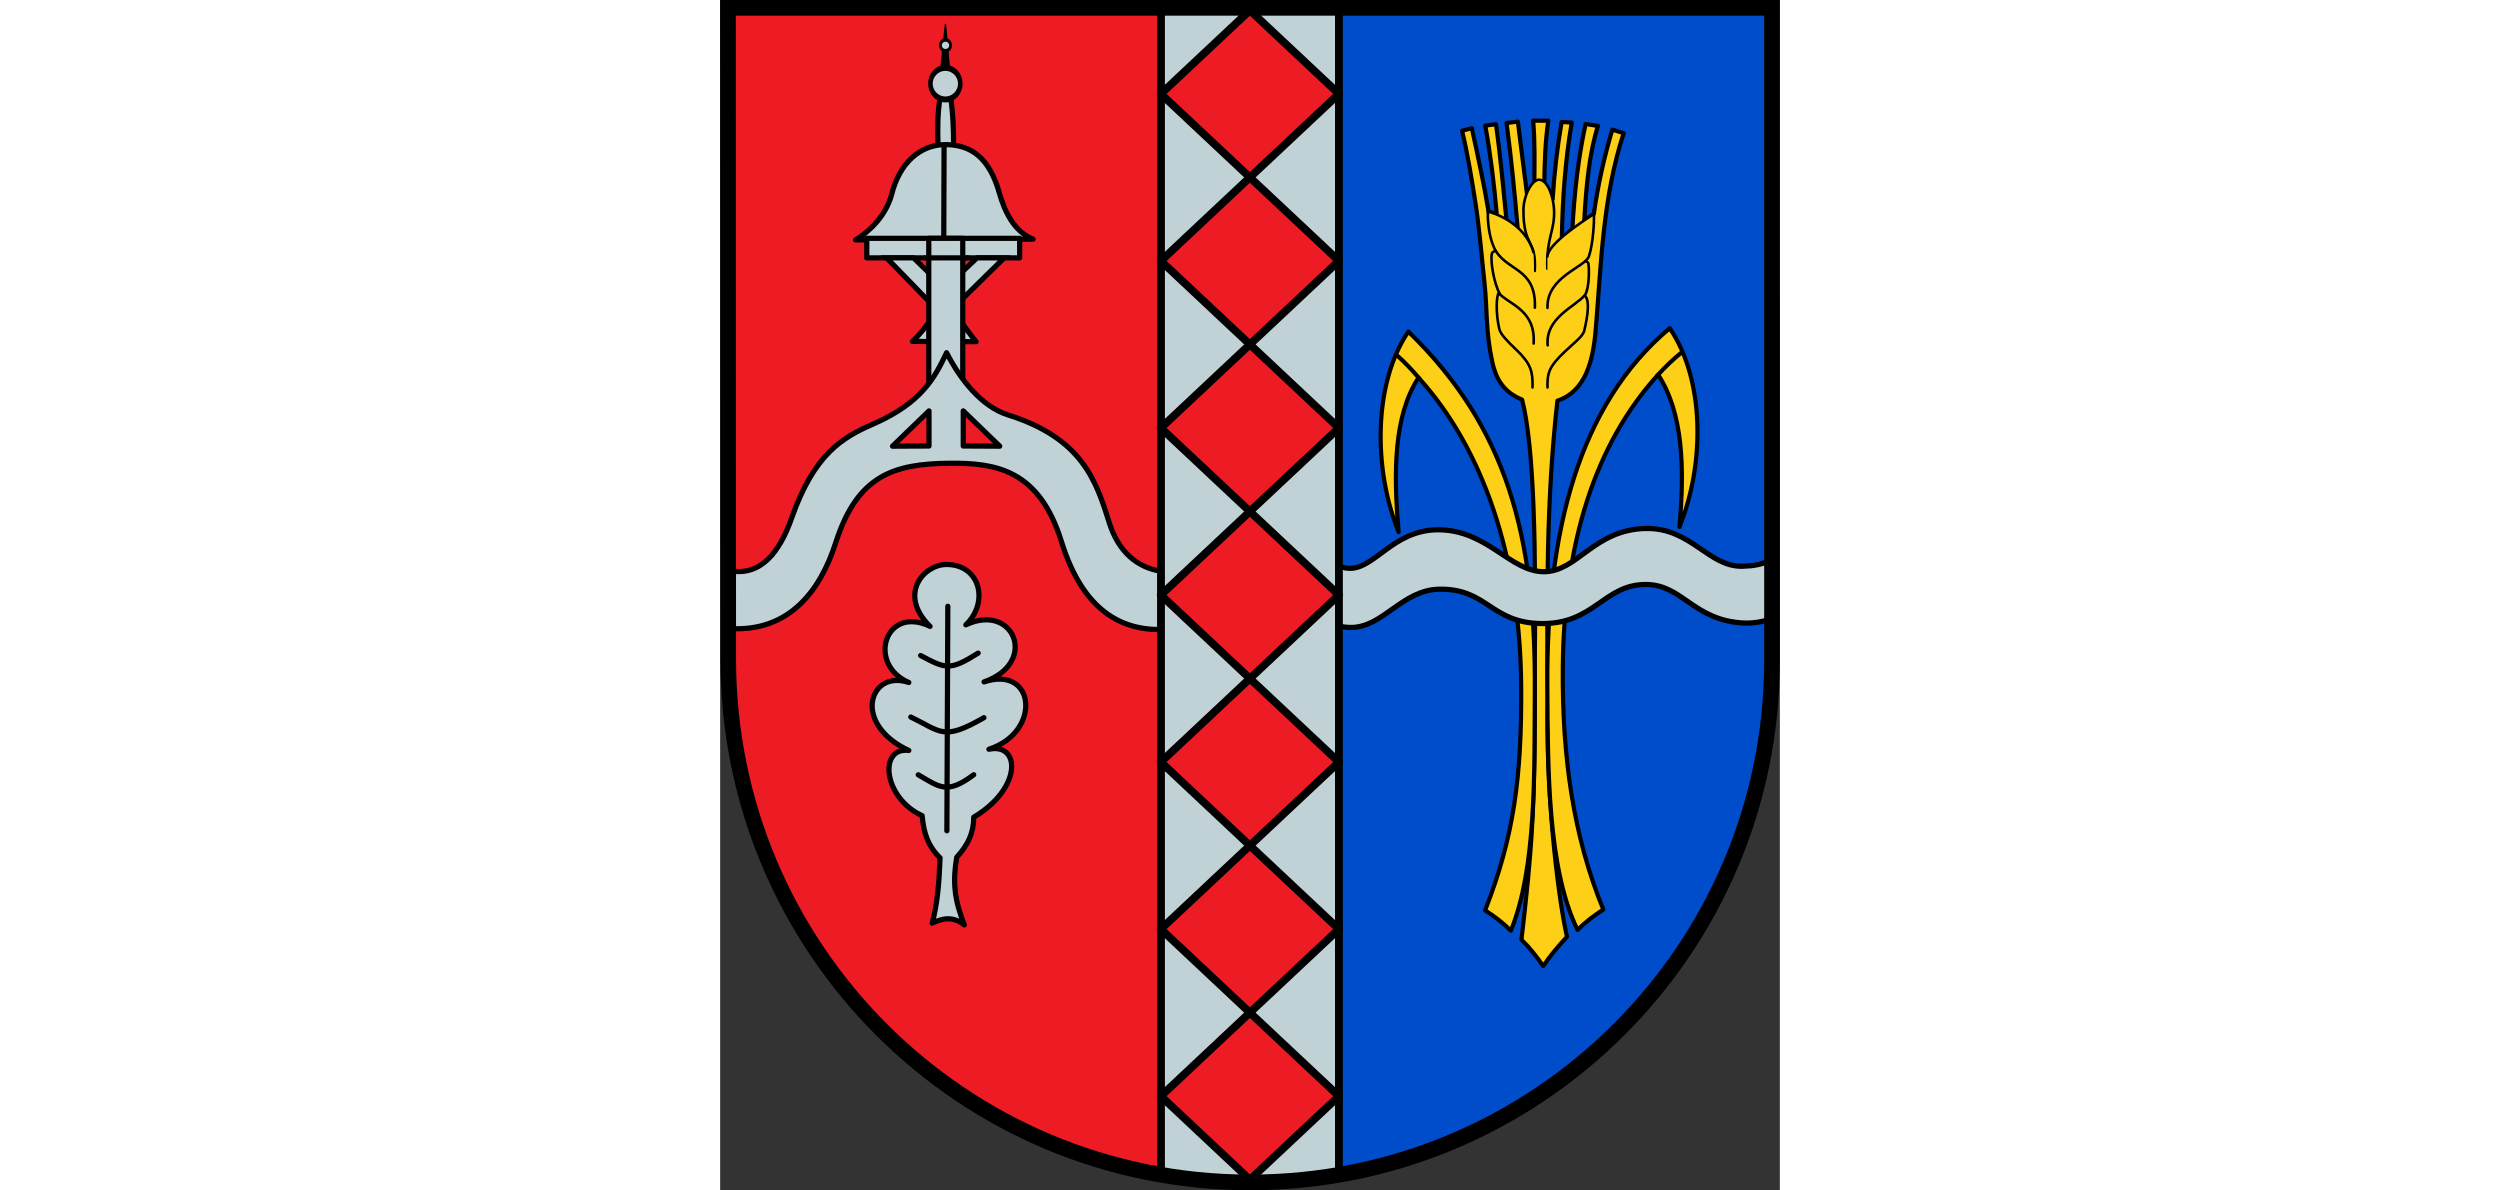
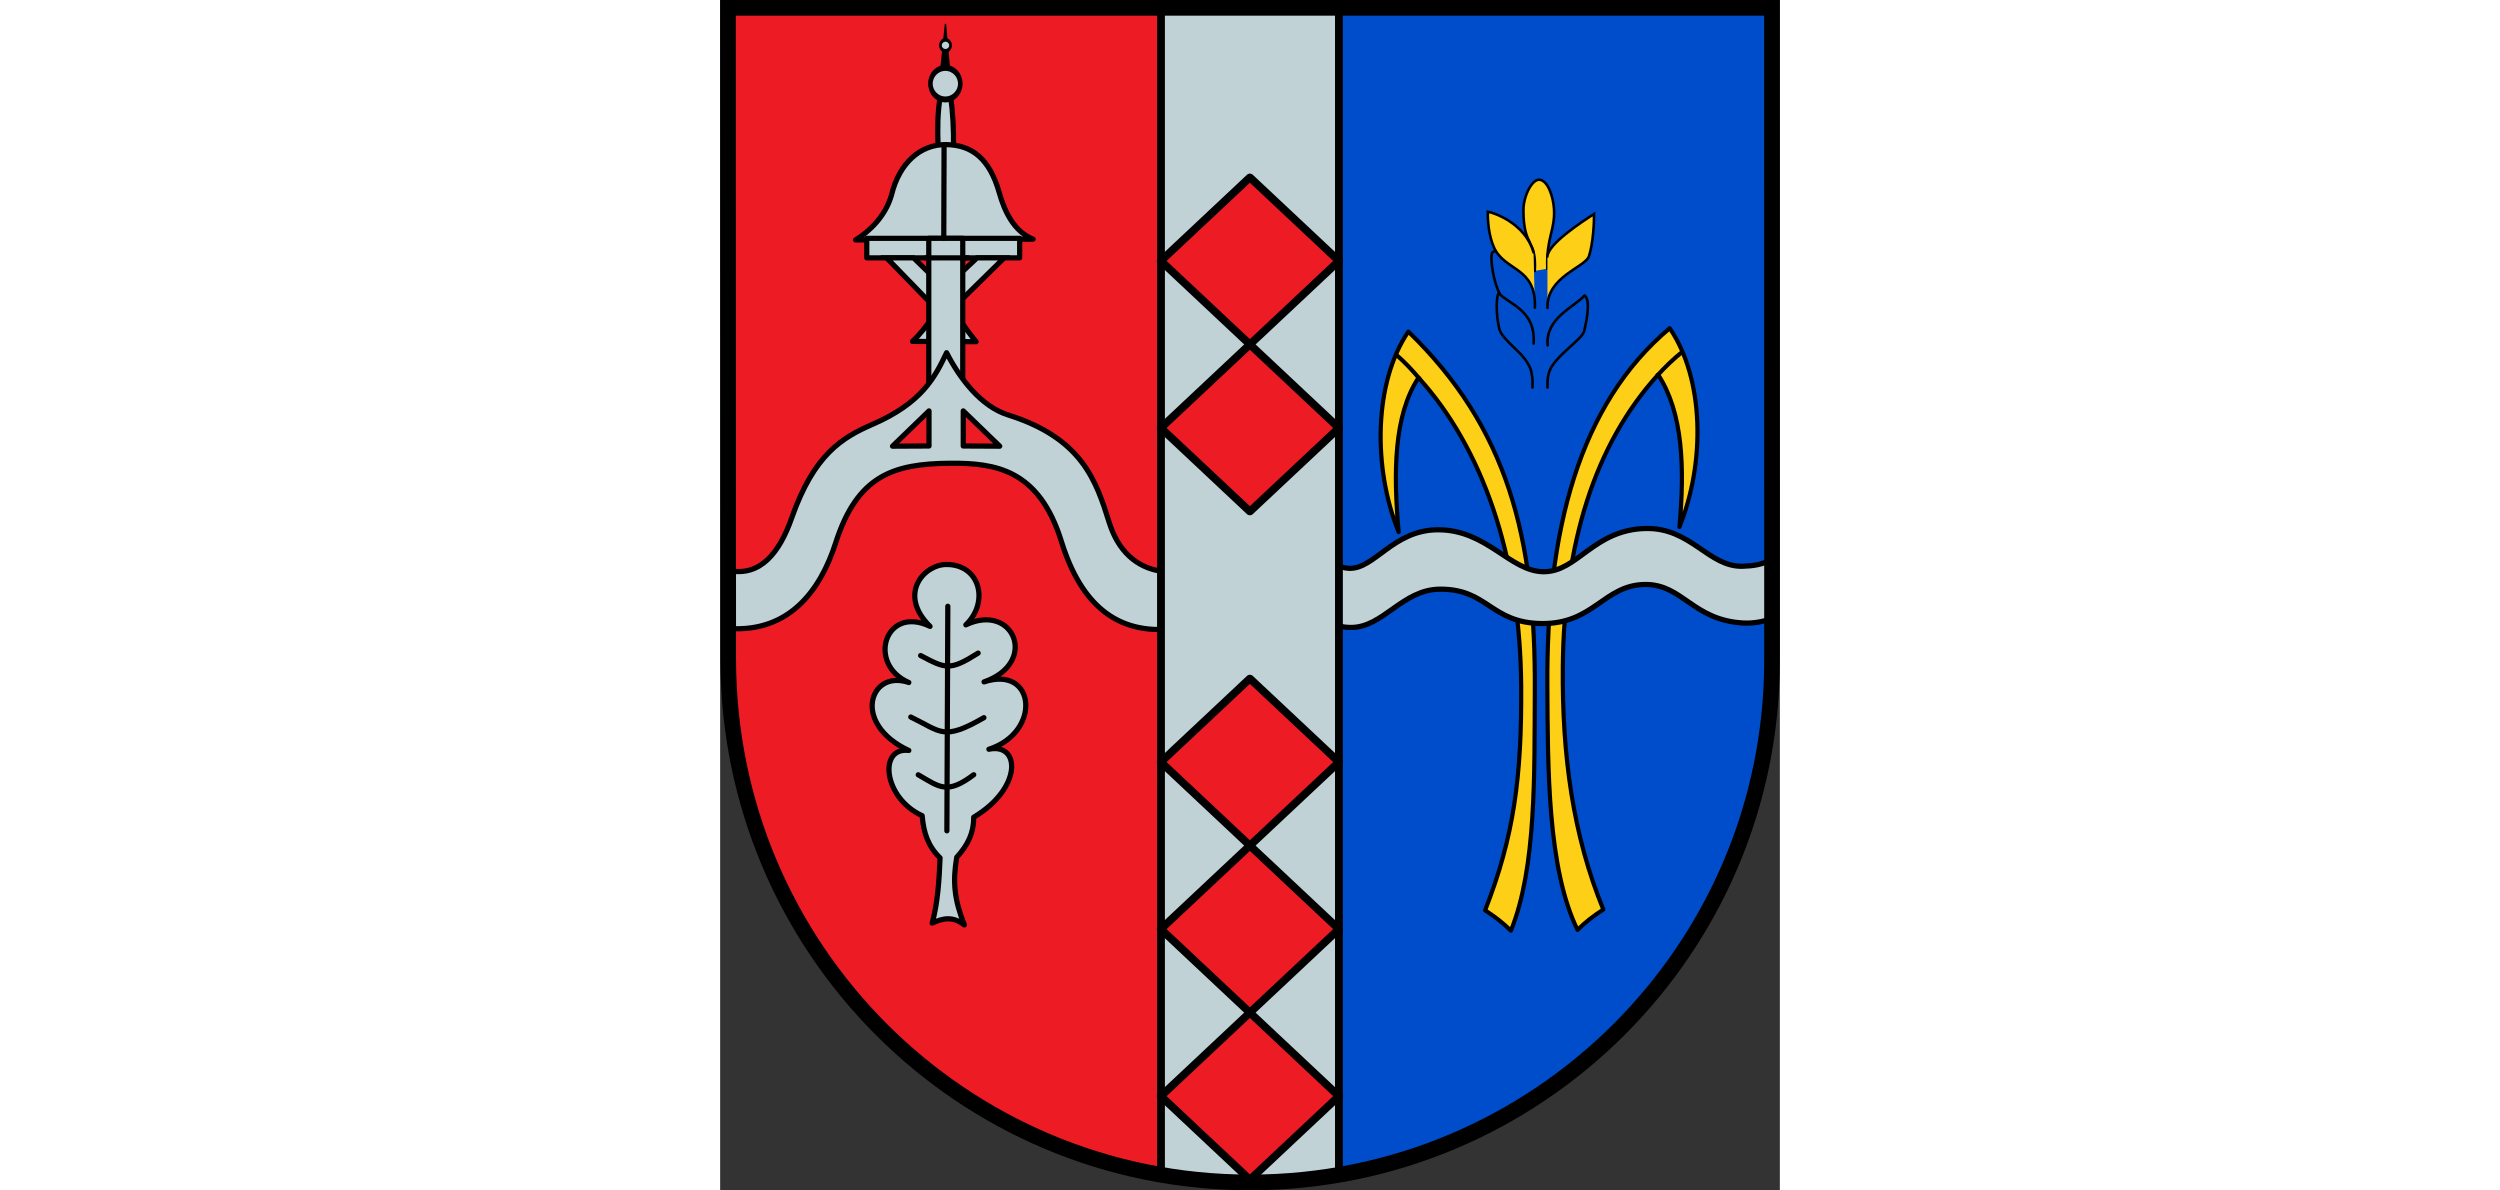
<svg xmlns="http://www.w3.org/2000/svg" xmlns:ns1="http://www.inkscape.org/namespaces/inkscape" xmlns:ns2="http://sodipodi.sourceforge.net/DTD/sodipodi-0.dtd" height="438" id="svg2" ns1:output_extension="org.inkscape.output.svg.inkscape" ns1:version="0.48.5 r10040" preserveAspectRatio="xMidYMid meet" ns2:docname="16-Wappen_Ötzingen.svg" ns2:version="0.32" style="display:inline" version="1.0" viewBox="0.0 0.0 719.281 807.875" width="920">
  <rect x="0.0" y="0.0" width="719.281" height="807.875" fill="#333333" stroke="none" />
  <defs id="defs4">
    <style id="style6" type="text/css">
   
    .str0 {stroke:#1F1A17;stroke-width:0.076;stroke-linecap:round;stroke-linejoin:round}
    .str7 {stroke:#0A0B0C;stroke-linecap:round;stroke-linejoin:round}
    .str6 {stroke:#1F1A17;stroke-linecap:round}
    .str5 {stroke:#1F1A17;stroke-linecap:round;stroke-linejoin:round}
    .str4 {stroke:#1F1A17;stroke-linecap:round;stroke-linejoin:round}
    .str2 {stroke:#1F1A17;stroke-width:2;stroke-linejoin:round}
    .str1 {stroke:#0A0B0C;stroke-width:2.5;stroke-linecap:round;stroke-linejoin:round}
    .str3 {stroke:#1F1A17;stroke-width:2.5}
    .fil3 {fill:none}
    .fil1 {fill:#00923F}
    .fil5 {fill:#1F1A17}
    .fil2 {fill:white}
    .fil4 {fill:blue}
    .fil0 {fill:#FFCC00}
   
  </style>
    <style id="style15" type="text/css">
  .Rand2 { stroke: #202020; stroke-width:30; }
  .Rand4 { stroke: #202020; stroke-width:60; }
  .Rand6 { stroke: #202020; stroke-width:90; }
  .Gold4 { stroke: #ffef00; stroke-width:60; }
  .Schwarz { fill: #000000; }
  .Blau { fill: #0000ff; }
  .Gold { fill: #ffef00; }
  .Silber { fill: #ffffff; }
  </style>
    <style id="style3521" type="text/css">
  .Rand2 { stroke: #202020; stroke-width:30; }
  .Rand4 { stroke: #202020; stroke-width:60; }
  .Rand6 { stroke: #202020; stroke-width:90; }
  .Gold4 { stroke: #ffef00; stroke-width:60; }
  .Schwarz { fill: #000000; }
  .Blau { fill: #0000ff; }
  .Gold { fill: #ffef00; }
  .Silber { fill: #ffffff; }
  </style>
  </defs>
  <ns2:namedview bordercolor="#666666" borderopacity="1.0" fit-margin-bottom="0" fit-margin-left="0" fit-margin-right="0" fit-margin-top="0" gridtolerance="20" guidetolerance="20" id="base" ns1:current-layer="layer4" ns1:cx="253.49263" ns1:cy="414.97607" ns1:document-units="px" ns1:guide-bbox="true" ns1:pageopacity="0.0" ns1:pageshadow="2" ns1:snap-center="true" ns1:snap-global="false" ns1:snap-intersection-grid-guide="false" ns1:window-height="987" ns1:window-maximized="1" ns1:window-width="1680" ns1:window-x="-8" ns1:window-y="-8" ns1:zoom="2" objecttolerance="20" pagecolor="#ffffff" showgrid="true" showguides="true" units="mm" />
  <g id="layer5" ns1:groupmode="layer" ns1:label="Schildfüllung" style="display:inline" transform="translate(5.312,-72.625)" />
  <g id="layer3" ns1:groupmode="layer" ns1:label="Ebene 1" style="display:inline" transform="translate(-44.486,-114.193)">
    <path d="" id="path3364" ns1:connector-curvature="0" ns2:nodetypes="cc" style="fill:#ff0000;fill-opacity:1;fill-rule:nonzero;stroke:none;display:inline" />
    <path d="" id="path3329" ns1:connector-curvature="0" ns2:nodetypes="cc" style="fill:none;stroke:#000000;stroke-width:3.543;stroke-linecap:round;stroke-linejoin:round;stroke-miterlimit:4;stroke-opacity:1;stroke-dasharray:none;display:inline" />
    <path d="" id="path3430" ns1:connector-curvature="0" ns2:nodetypes="cc" style="fill:none;stroke:#ff0000;stroke-width:1.772;stroke-linecap:round;stroke-linejoin:round;stroke-miterlimit:4;stroke-opacity:1;stroke-dasharray:none;display:inline" />
    <path d="" id="path3460" ns1:connector-curvature="0" ns2:nodetypes="cz" style="fill:none;stroke:#00ff00;stroke-width:3.543;stroke-linecap:round;stroke-linejoin:round;stroke-miterlimit:4;stroke-opacity:1;stroke-dasharray:none;display:inline" />
    <path d="" id="path3497" ns1:connector-curvature="0" ns2:nodetypes="cc" style="fill:none;stroke:#00ff00;stroke-width:3.543;stroke-linecap:round;stroke-linejoin:round;stroke-miterlimit:4;stroke-opacity:1;stroke-dasharray:none;display:inline" />
    <path d="" id="path3499" ns1:connector-curvature="0" ns2:nodetypes="cc" style="fill:none;stroke:#00ff00;stroke-width:3.543;stroke-linecap:round;stroke-linejoin:round;stroke-miterlimit:4;stroke-opacity:1;stroke-dasharray:none;display:inline" />
    <path d="" id="path3501" ns1:connector-curvature="0" ns2:nodetypes="cc" style="fill:none;stroke:#00ff00;stroke-width:3.543;stroke-linecap:round;stroke-linejoin:round;stroke-miterlimit:4;stroke-opacity:1;stroke-dasharray:none;display:inline" />
    <path d="" id="path3503" ns1:connector-curvature="0" ns2:nodetypes="cc" style="fill:none;stroke:#00ff00;stroke-width:3.543;stroke-linecap:round;stroke-linejoin:round;stroke-miterlimit:4;stroke-opacity:1;stroke-dasharray:none;display:inline" />
    <path d="" id="path3505" ns1:connector-curvature="0" ns2:nodetypes="cc" style="fill:none;stroke:#00ff00;stroke-width:3.543;stroke-linecap:round;stroke-linejoin:round;stroke-miterlimit:4;stroke-opacity:1;stroke-dasharray:none;display:inline" />
    <path d="" id="path3507" ns1:connector-curvature="0" ns2:nodetypes="cc" style="fill:none;stroke:#00ff00;stroke-width:3.543;stroke-linecap:round;stroke-linejoin:round;stroke-miterlimit:4;stroke-opacity:1;stroke-dasharray:none;display:inline" />
    <path d="" id="path3509" ns1:connector-curvature="0" ns2:nodetypes="cc" style="fill:none;stroke:#00ff00;stroke-width:3.543;stroke-linecap:round;stroke-linejoin:round;stroke-miterlimit:4;stroke-opacity:1;stroke-dasharray:none;display:inline" />
-     <path d="" id="path3511" ns1:connector-curvature="0" ns2:nodetypes="cc" style="fill:none;stroke:#00ff00;stroke-width:3.543;stroke-linecap:round;stroke-linejoin:round;stroke-miterlimit:4;stroke-opacity:1;stroke-dasharray:none;display:inline" />
    <path d="" id="path3513" ns1:connector-curvature="0" ns2:nodetypes="cc" style="fill:none;stroke:#00ff00;stroke-width:3.543;stroke-linecap:round;stroke-linejoin:round;stroke-miterlimit:4;stroke-opacity:1;stroke-dasharray:none;display:inline" />
    <path d="" id="path3516" ns1:connector-curvature="0" ns2:nodetypes="cc" style="fill:none;stroke:#00ff00;stroke-width:3.543;stroke-linecap:round;stroke-linejoin:round;stroke-miterlimit:4;stroke-opacity:1;stroke-dasharray:none;display:inline" />
    <path d="" id="path3518" ns1:connector-curvature="0" ns2:nodetypes="cc" style="fill:none;stroke:#00ff00;stroke-width:3.543;stroke-linecap:round;stroke-linejoin:round;stroke-miterlimit:4;stroke-opacity:1;stroke-dasharray:none;display:inline" />
    <path d="" id="path3520" ns1:connector-curvature="0" ns2:nodetypes="cc" style="fill:none;stroke:#00ff00;stroke-width:3.543;stroke-linecap:round;stroke-linejoin:round;stroke-miterlimit:4;stroke-opacity:1;stroke-dasharray:none;display:inline" />
    <path d="" id="path3522" ns1:connector-curvature="0" ns2:nodetypes="cc" style="fill:none;stroke:#00ff00;stroke-width:3.543;stroke-linecap:round;stroke-linejoin:round;stroke-miterlimit:4;stroke-opacity:1;stroke-dasharray:none;display:inline" />
    <path d="" id="path3524" ns1:connector-curvature="0" ns2:nodetypes="cc" style="fill:none;stroke:#00ff00;stroke-width:3.543;stroke-linecap:round;stroke-linejoin:round;stroke-miterlimit:4;stroke-opacity:1;stroke-dasharray:none;display:inline" />
    <path d="" id="path3526" ns1:connector-curvature="0" ns2:nodetypes="cc" style="fill:none;stroke:#00ff00;stroke-width:3.543;stroke-linecap:round;stroke-linejoin:round;stroke-miterlimit:4;stroke-opacity:1;stroke-dasharray:none;display:inline" />
    <path d="" id="path3528" ns1:connector-curvature="0" ns2:nodetypes="cc" style="fill:none;stroke:#00ff00;stroke-width:3.543;stroke-linecap:round;stroke-linejoin:round;stroke-miterlimit:4;stroke-opacity:1;stroke-dasharray:none;display:inline" />
    <path d="" id="path3477" ns1:connector-curvature="0" ns2:nodetypes="cc" style="fill:none;stroke:#000000;stroke-width:2.48;stroke-linecap:round;stroke-linejoin:round;stroke-miterlimit:4;stroke-opacity:1;stroke-dasharray:none;display:inline" />
  </g>
  <g id="layer4" ns1:groupmode="layer" ns1:label="Rahmen" style="display:inline" transform="translate(5.312,-72.625)">
    <path d="m 354.331,875.197 c 195.501,0 354.389,-159.449 354.361,-354.331 l -0.061,-442.913 -354.3,2e-6" id="path3907" ns1:connector-curvature="0" style="fill:#004dcc;fill-opacity:1;fill-rule:nonzero;stroke:none;display:inline" />
    <path d="M 354.331,77.953 4e-5,77.953 8.6614174e-6,520.866 C -5.2729588e-6,717.803 158.829,875.197 354.331,875.197" id="path3264" ns1:connector-curvature="0" style="fill:#ed1c24;fill-opacity:1;fill-rule:nonzero;stroke:none;display:inline" />
    <path d="m 151.127,138.046 c 1.531,10.943 2.088,22.304 1.97,33.953 l -10.492,0.076 c -0.42,-11.471 -0.436,-22.861 1.477,-33.865 z" id="path3896" ns1:connector-curvature="0" ns2:nodetypes="ccccc" style="fill:#c0d2d6;stroke:#000000;stroke-width:3.543;stroke-linecap:round;stroke-linejoin:round;stroke-miterlimit:4;stroke-opacity:1;display:inline;fill-opacity:1" />
    <path d="m 86.621,235.477 c 9.208,-5.611 20.286,-15.964 24.395,-30.582 5.295,-21.712 19.621,-34.387 37.123,-34.118 17.347,0.266 29.387,9.315 36.062,32.868 3.342,11.791 9.614,26.108 22.89,31.302 z" id="path3890" ns1:connector-curvature="0" ns2:nodetypes="ccsscc" style="fill:#c0d2d6;stroke:#000000;stroke-width:3.543;stroke-linecap:butt;stroke-linejoin:round;stroke-miterlimit:4;stroke-opacity:1;stroke-dasharray:none;display:inline;fill-opacity:1" />
    <rect height="103.775" id="rect3881" style="fill:#c0d2d6;stroke:#000000;stroke-width:3.543;stroke-linecap:round;stroke-linejoin:round;stroke-miterlimit:4;stroke-opacity:1;stroke-dasharray:none;display:inline;fill-opacity:1" transform="matrix(0,-1,1,0,0,0)" width="13.26" x="-247.645" y="94.205" />
    <path d="m 107.688,247.656 38.938,40.125 40.844,-40.125 -18.438,0 -21.906,20.625 -21.156,-20.625 -18.281,0 z" id="path3883" ns1:connector-curvature="0" style="fill:#c0d2d6;stroke:#000000;stroke-width:3.543;stroke-linecap:butt;stroke-linejoin:miter;stroke-miterlimit:4;stroke-opacity:1;stroke-dasharray:none;display:inline;fill-opacity:1" />
    <path d="m 125.251,304.357 43.157,0.188 c -7.952,-9.693 -15.512,-20.636 -19.967,-33.16 -6.299,11.738 -13.14,23.354 -23.19,32.972 z" id="path3903" ns1:connector-curvature="0" ns2:nodetypes="cccc" style="fill:#c0d2d6;stroke:#000000;stroke-width:3.543;stroke-linecap:butt;stroke-linejoin:round;stroke-miterlimit:4;stroke-opacity:1;stroke-dasharray:none;display:inline;fill-opacity:1" />
    <rect height="106.081" id="rect3879" style="fill:#c0d2d6;stroke:#000000;stroke-width:3.543;stroke-linecap:round;stroke-linejoin:round;stroke-miterlimit:4;stroke-opacity:1;stroke-dasharray:none;display:inline;fill-opacity:1" width="23.061" x="136.291" y="234.385" />
    <path d="m 148.375,312.031 c -7.988,16.836 -16.864,34.111 -50.219,48.594 -20.599,8.944 -39.728,20.345 -54.875,63.469 -8.389,23.884 -21.278,39.908 -42.406,35.875 L 1.312,499.25 c 39.926,2.496 61.255,-25.382 71.75,-58.062 14.676,-45.699 38.909,-53.835 77.625,-54.125 30.638,-0.23 60.407,3.948 75.656,53.156 13.746,44.358 38.115,60.061 67.531,59.719 l 0.312,-39.5 C 277.276,457.816 264.883,446.795 258.75,427.25 c -8.853,-28.213 -18.224,-57.105 -68.625,-72.969 -18.335,-5.771 -32.724,-24.604 -41.75,-42.25 z m -11.938,39.5 0,23.812 -24.75,0.125 24.75,-23.938 z m 23.25,0 24.75,23.938 -24.75,-0.125 0,-23.812 z" id="path3871" ns1:connector-curvature="0" style="fill:#c0d2d6;stroke:#000000;stroke-width:3.543;stroke-linecap:round;stroke-linejoin:round;stroke-miterlimit:4;stroke-opacity:1;stroke-dasharray:none;display:inline;fill-opacity:1" />
-     <path d="m 538.586,710.451 c 6.859,-59.382 9.545,-88.624 8.914,-178.588 1.235,-86.67 -0.343,-156.746 -8.5,-188 -13.004,-5.217 -17.907,-14.771 -20.25,-25.625 -4.57,-21.168 -3.306,-35.359 -5.25,-53.5 -2.066,-19.286 -3.636,-38.649 -6.375,-55.875 -2.497,-15.705 -5.022,-31.47 -8.86,-47.47 l 6.616,-1.768 c 4.09,18.661 8.213,37.591 11.369,56.487 l 5.558,1.899 c -1.741,-20.142 -4.169,-40.197 -7.793,-60.104 l 7.263,-0.972 c 3.186,22.551 5.08,44.743 7.323,66.823 L 536,227.362 c -2.027,-23.557 -4.364,-47.477 -7.545,-71.265 l 7.692,-0.899 c 2.161,16.338 4.097,33.367 6.25,49.472 l 4.912,-6.232 c 0.105,-14.525 0.481,-29.404 -0.793,-43.929 l 10.323,0.073 c -2.102,13.522 -2.51,28.243 -2.765,42.457 2.697,2.803 4.081,6.919 5.677,10.823 1.039,-17.386 3.181,-35.557 6.104,-52.472 l 6.866,0.442 C 568.271,181.712 566.442,208.246 566,234.362 l 7.146,-6.412 c 1.291,-23.847 3.924,-48.022 8.97,-71.164 l 8.384,1.326 c -5.71,18.056 -8.003,40.429 -9.265,64.104 l 6.5,-4.53 c 2.66,-19.024 6.963,-38.402 12.515,-57.073 l 7.72,2.396 C 593.65,206.908 592.741,251.893 589,296.362 c -1.816,21.582 -7.013,41.855 -26,48.25 -7.539,66.653 -7.293,134.171 -6.5,201.75 -1.803,59.737 6.23,131.87 12.985,162.131 -5.57,5.963 -11.032,12.298 -16.134,19.899 -4.338,-6.272 -9.021,-12.372 -14.765,-17.942 z" id="path3909" ns1:connector-curvature="0" ns2:nodetypes="cccsssccccccccccccccccccccccccccsccccc" style="fill:#fdd017;fill-opacity:1;stroke:#000000;stroke-width:2.835;stroke-linecap:butt;stroke-linejoin:round;stroke-miterlimit:4;stroke-opacity:1;stroke-dasharray:none;display:inline" />
    <path d="m 547.625,256.487 c 1.271,-21.96 -7.725,-15.558 -7.701,-41.152 0.009,-10.038 5.898,-20.93 10.689,-20.728 6.024,0.254 9.694,12.122 10.088,20.263 0.699,14.445 -5.32,18.918 -4.576,40.117" id="path3911" ns1:connector-curvature="0" ns2:nodetypes="csssc" style="fill:#fdd017;fill-opacity:1;stroke:#000000;stroke-width:1.772;stroke-linecap:round;stroke-linejoin:miter;stroke-miterlimit:4;stroke-opacity:1;stroke-dasharray:none;display:inline" />
    <path d="m 556.198,246.745 c 0.347,-8.382 22.624,-23.077 31.665,-28.887 0.087,5.441 -0.618,20.09 -3.474,28.701 -2.5,7.538 -28.883,13.856 -28.139,35.054" id="path3913" ns1:connector-curvature="0" ns2:nodetypes="ccsc" style="fill:#fdd017;fill-opacity:1;stroke:#000000;stroke-width:1.772;stroke-linecap:round;stroke-linejoin:miter;stroke-miterlimit:4;stroke-opacity:1;stroke-dasharray:none;display:inline" />
    <path d="m 546.773,243.968 c -5.65,-20.137 -27.574,-27.142 -31.046,-27.65 -0.087,5.441 0.458,15.92 4.181,24.193 7.45,16.553 28.795,12.972 27.785,40.976" id="path3915" ns1:connector-curvature="0" ns2:nodetypes="ccsc" style="fill:#fdd017;fill-opacity:1;stroke:#000000;stroke-width:1.772;stroke-linecap:round;stroke-linejoin:miter;stroke-miterlimit:4;stroke-opacity:1;stroke-dasharray:none;display:inline" />
    <path d="m 556.375,307.02 c -1.686,-18.635 18.382,-26.082 25.036,-33.837 3.622,2.789 2.387,12.93 -0.204,23.928 -0.911,3.867 -7.145,8.417 -13.35,14.341 -10.134,9.676 -11.846,13.743 -11.607,24.16" id="path3917" ns1:connector-curvature="0" ns2:nodetypes="ccssc" style="fill:none;stroke:#000000;stroke-width:1.772;stroke-linecap:round;stroke-linejoin:round;stroke-miterlimit:4;stroke-opacity:1;stroke-dasharray:none;display:inline" />
    <path d="m 546.842,305.783 c 1.509,-23.054 -17.056,-26.524 -23.71,-34.279 -1.546,1.92 -2.156,13.302 0.381,24.281 0.894,3.871 5.466,8.417 11.671,14.341 10.134,9.676 11.139,15.068 10.9,25.486" id="path3919" ns1:connector-curvature="0" ns2:nodetypes="ccssc" style="fill:none;stroke:#000000;stroke-width:1.772;stroke-linecap:round;stroke-linejoin:round;stroke-miterlimit:4;stroke-opacity:1;stroke-dasharray:none;display:inline" />
    <path d="m 520.961,242.99 c -1.193,0.309 -2.088,0.631 -2.386,1.591 -1.304,4.194 1.149,20.153 5.392,27.71" id="path3921" ns1:connector-curvature="0" ns2:nodetypes="csc" style="fill:none;stroke:#000000;stroke-width:1.772;stroke-linecap:round;stroke-linejoin:miter;stroke-miterlimit:4;stroke-opacity:1;stroke-dasharray:none;display:inline" />
-     <path d="m 581.911,250.009 c 1.006,0.059 1.857,0.484 2.074,1.466 0.554,2.507 0.976,16.465 -2.517,21.897" id="path3923" ns1:connector-curvature="0" ns2:nodetypes="csc" style="fill:none;stroke:#000000;stroke-width:1.772;stroke-linecap:round;stroke-linejoin:miter;stroke-miterlimit:4;stroke-opacity:1;stroke-dasharray:none;display:inline" />
    <path d="M 576.646,703.801 C 556.218,662.187 556.506,593.575 556.148,538.656 c -0.688,-105.506 21.298,-191.427 83.076,-243.252 23.549,34.575 24.155,91.476 6.589,134.883 3.666,-40.251 2.386,-77.669 -14.471,-103.356 -43.154,47.46 -63.889,114.735 -64.689,198.191 -0.581,60.581 7.059,114.948 27.493,164.848 -6.877,4.49 -12.021,8.41 -17.501,13.831 z" id="path3925" ns1:connector-curvature="0" ns2:nodetypes="cscccscc" style="fill:#fdd017;fill-opacity:1;stroke:#000000;stroke-width:2.835;stroke-linecap:butt;stroke-linejoin:round;stroke-miterlimit:4;stroke-opacity:1;stroke-dasharray:none;display:inline" />
    <path d="m 531.406,704.337 c 17.427,-42.864 15.889,-107.226 16.247,-162.145 0.688,-105.506 -18.798,-179.427 -85.826,-244.502 -23.549,34.575 -24.155,92.726 -6.589,136.133 -3.666,-40.251 -3.386,-79.169 13.471,-104.856 43.154,47.46 69.139,120.985 69.689,209.941 0.375,60.582 -4.809,101.448 -24.493,151.598 6.877,4.49 12.021,8.41 17.501,13.831 z" id="path3927" ns1:connector-curvature="0" ns2:nodetypes="cscccscc" style="fill:#fdd017;fill-opacity:1;stroke:#000000;stroke-width:2.835;stroke-linecap:butt;stroke-linejoin:round;stroke-miterlimit:4;stroke-opacity:1;stroke-dasharray:none;display:inline" />
    <path d="m 452.902,312.905 c 6.38,5.279 11.849,11.286 17.059,17.501" id="path3929" ns1:connector-curvature="0" ns2:nodetypes="cc" style="fill:none;stroke:#000000;stroke-width:2.835;stroke-linecap:butt;stroke-linejoin:miter;stroke-miterlimit:4;stroke-opacity:1;stroke-dasharray:none;display:inline" />
    <path d="m 648.336,310.968 c -6.317,5.029 -12.537,10.942 -17.934,17.032" id="path3931" ns1:connector-curvature="0" ns2:nodetypes="cc" style="fill:none;stroke:#000000;stroke-width:2.835;stroke-linecap:butt;stroke-linejoin:miter;stroke-miterlimit:4;stroke-opacity:1;stroke-dasharray:none;display:inline" />
    <path d="m 404.465,451.321 c 4.773,3.359 11.089,6.914 17.324,7.071 17.145,0.433 29.7,-25.907 59.751,-26.163 33.667,-0.286 49.062,28.341 72.125,28.461 23.027,0.12 33.897,-28.625 69.296,-29.345 30.834,-0.627 42.579,26.306 65.761,25.633 6.914,-0.201 13.789,-1.061 20.153,-4.95 l -0.177,40.305 c -5.657,2.298 -12.941,3.5 -19.269,3.182 -34.578,-1.74 -41.313,-26.337 -66.822,-26.163 -28.139,0.192 -34.788,26.926 -70.357,26.517 -34.671,-0.399 -36.392,-23.524 -68.943,-23.335 -25.806,0.15 -38.701,26.334 -60.811,25.986 -6.103,-0.096 -10.607,-1.414 -17.854,-4.95 z" id="path3933" ns1:connector-curvature="0" ns2:nodetypes="csssssccssssscc" style="fill:#c0d2d6;stroke:#000000;stroke-width:3.543;stroke-linecap:butt;stroke-linejoin:miter;stroke-miterlimit:4;stroke-opacity:1;stroke-dasharray:none;display:inline;fill-opacity:1" />
    <path d="m 293.906,77.938 0,792.094 c 19.649,3.392 39.844,5.156 60.438,5.156 20.565,0 40.714,-1.746 60.344,-5.125 l 0,-792.125 -120.781,0 z" id="rect3062" ns1:connector-curvature="0" style="fill:#c0d2d6;stroke:#000000;stroke-width:5.315;stroke-linecap:round;stroke-linejoin:round;stroke-miterlimit:4;stroke-opacity:1;stroke-dasharray:none;display:inline;fill-opacity:1" />
    <g id="g3081" style="fill:#ed1c24;fill-opacity:1;stroke:#000000;stroke-width:1.07;display:inline" transform="matrix(0.682,0.64,-0.682,0.64,-383.579,-312.178)">
      <path d="m 1151.575,77.953 88.583,0 0,88.583 -88.583,0 z" id="rect3064" ns1:connector-curvature="0" style="fill:#ed1c24;fill-opacity:1;stroke:#000000;stroke-width:5.688;stroke-linecap:round;stroke-linejoin:round;stroke-miterlimit:4;stroke-opacity:1" transform="translate(49.798,41.568)" />
      <path d="m 1289.956,208.103 88.583,0 0,88.583 -88.583,0 z" id="path3067" ns1:connector-curvature="0" style="fill:#ed1c24;fill-opacity:1;stroke:#000000;stroke-width:5.688;stroke-linecap:round;stroke-linejoin:round;stroke-miterlimit:4;stroke-opacity:1" />
      <path d="m 1378.539,296.686 88.583,0 0,88.583 -88.583,0 z" id="path3069" ns1:connector-curvature="0" style="fill:#ed1c24;fill-opacity:1;stroke:#000000;stroke-width:5.688;stroke-linecap:round;stroke-linejoin:round;stroke-miterlimit:4;stroke-opacity:1" />
-       <path d="m 847.043,-234.81 88.583,0 0,88.583 -88.583,0 z" id="path3073" ns1:connector-curvature="0" style="fill:#ed1c24;fill-opacity:1;stroke:#000000;stroke-width:5.688;stroke-linecap:round;stroke-linejoin:round;stroke-miterlimit:4;stroke-opacity:1" />
      <path d="m 935.625,-146.228 88.583,0 0,88.583 -88.583,0 z" id="path3075" ns1:connector-curvature="0" style="fill:#ed1c24;fill-opacity:1;stroke:#000000;stroke-width:5.688;stroke-linecap:round;stroke-linejoin:round;stroke-miterlimit:4;stroke-opacity:1" />
      <path d="m 1024.208,-57.645 88.583,0 0,88.583 -88.583,0 z" id="path3077" ns1:connector-curvature="0" style="fill:#ed1c24;fill-opacity:1;stroke:#000000;stroke-width:5.688;stroke-linecap:round;stroke-linejoin:round;stroke-miterlimit:4;stroke-opacity:1" />
-       <path d="m 1112.791,30.938 88.583,0 0,88.583 -88.583,0 z" id="path3079" ns1:connector-curvature="0" style="fill:#ed1c24;fill-opacity:1;stroke:#000000;stroke-width:5.688;stroke-linecap:round;stroke-linejoin:round;stroke-miterlimit:4;stroke-opacity:1" />
    </g>
    <path d="m 138.592,699.19 c 3.788,-13.587 4.805,-29.608 5.354,-44.275 -8.141,-7.94 -11.147,-16.84 -12.15,-28.624 -26.526,-12.155 -29.719,-46.857 -9.061,-44.275 -19.192,-8.841 -26.453,-22.805 -24.593,-33.617 1.676,-9.744 10.797,-17.122 24.593,-12.511 -28.673,-12.381 -16.136,-52.81 14.415,-38.097 -22.155,-21.836 -4.169,-41.876 10.914,-42.007 23.17,-0.2 29.408,25.605 13.386,40.977 32.559,-15.486 49.645,25.802 12.356,38.715 35.039,-11.607 39.211,34.192 3.295,45.717 21.337,-4.574 22.935,26.334 -10.297,46.129 0.014,10.654 -3.868,18.723 -11.532,27.183 -2.84,16.609 -1.697,28.609 5.148,45.923 -7.91,-6.108 -14.635,-4.541 -21.829,-1.236 z" id="path3093" ns1:connector-curvature="0" ns2:nodetypes="ccccsccsccccccc" style="fill:#c0d2d6;stroke:#000000;stroke-width:3.543;stroke-linecap:butt;stroke-linejoin:round;stroke-miterlimit:4;stroke-opacity:1;stroke-dasharray:none;display:inline;fill-opacity:1" />
    <path d="m 149.217,484.143 -0.636,152.4" id="path3863" ns1:connector-curvature="0" ns2:nodetypes="cc" style="fill:#ffffff;stroke:#000000;stroke-width:3.543;stroke-linecap:round;stroke-linejoin:miter;stroke-miterlimit:4;stroke-opacity:1;stroke-dasharray:none;display:inline" />
    <path d="m 130.769,517.581 c 16.961,8.979 19.757,10.533 39.029,-1.648" id="path3865" ns1:connector-curvature="0" ns2:nodetypes="cc" style="fill:none;stroke:#000000;stroke-width:3.543;stroke-linecap:round;stroke-linejoin:miter;stroke-miterlimit:4;stroke-opacity:1;stroke-dasharray:none;display:inline" />
    <path d="m 124.081,559.322 c 20.636,9.918 21.854,16.455 49.637,0.427" id="path3867" ns1:connector-curvature="0" ns2:nodetypes="cc" style="fill:none;stroke:#000000;stroke-width:3.543;stroke-linecap:round;stroke-linejoin:miter;stroke-miterlimit:4;stroke-opacity:1;stroke-dasharray:none;display:inline" />
    <path d="m 129.154,598.526 c 14.646,8.494 19.519,13.538 37.646,-0.034" id="path3869" ns1:connector-curvature="0" ns2:nodetypes="cc" style="fill:none;stroke:#000000;stroke-width:3.543;stroke-linecap:round;stroke-linejoin:miter;stroke-miterlimit:4;stroke-opacity:1;stroke-dasharray:none;display:inline" />
    <path d="m 134.146,247.645 28.754,0.006" id="path3888" ns1:connector-curvature="0" ns2:nodetypes="cc" style="fill:none;stroke:#000000;stroke-width:3.543;stroke-linecap:round;stroke-linejoin:miter;stroke-miterlimit:4;stroke-opacity:1;stroke-dasharray:none;display:inline" />
    <path d="m 158.375,129.737 c 0,5.523 -5.512,10 -12.312,10 -6.8,0 -12.312,-4.477 -12.312,-10 0,-5.523 5.512,-10 12.312,-10 6.8,0 12.312,4.477 12.312,10 z" id="path3892" ns2:cx="146.0625" ns2:cy="129.73718" ns2:rx="12.3125" ns2:ry="10" ns2:type="arc" style="fill:#c0d2d6;stroke:#000000;stroke-width:3.774;stroke-linecap:round;stroke-linejoin:round;stroke-miterlimit:4;stroke-opacity:1;stroke-dasharray:none;display:inline;fill-opacity:1" transform="matrix(0.823,0,0,1.071,27.341,-9.527)" />
    <path d="m 147.609,89.194 -3.005,29.698 5.657,0 z" id="path3899" ns1:connector-curvature="0" style="fill:#000000;stroke:#000000;stroke-width:1px;stroke-linecap:butt;stroke-linejoin:round;stroke-opacity:1;display:inline" />
    <path d="m 158.375,129.737 c 0,5.523 -5.512,10 -12.312,10 -6.8,0 -12.312,-4.477 -12.312,-10 0,-5.523 5.512,-10 12.312,-10 6.8,0 12.312,4.477 12.312,10 z" id="path3894" ns2:cx="146.0625" ns2:cy="129.73718" ns2:rx="12.3125" ns2:ry="10" ns2:type="arc" style="fill:#c0d2d6;stroke:#000000;stroke-width:6.628;stroke-linecap:round;stroke-linejoin:round;stroke-miterlimit:4;stroke-opacity:1;stroke-dasharray:none;display:inline;fill-opacity:1" transform="matrix(0.279,0,0,0.369,106.892,55.528)" />
    <path d="m 146.468,234.27 0.211,-62.619" id="path3901" ns1:connector-curvature="0" ns2:nodetypes="cc" style="fill:none;stroke:#000000;stroke-width:3.543;stroke-linecap:round;stroke-linejoin:miter;stroke-miterlimit:4;stroke-opacity:1;stroke-dasharray:none;display:inline" />
    <path d="M 708.661,520.866 708.631,77.953 0,77.953 0.161,520.071 C 0.338,717.008 159.449,875.197 354.331,875.197 c 194.882,0 354.331,-158.053 354.331,-354.331 z" id="path3185" ns1:connector-curvature="0" ns2:nodetypes="ccccsc" style="fill:none;stroke:#000000;stroke-width:10.63;stroke-linecap:square;stroke-linejoin:miter;stroke-miterlimit:4;stroke-opacity:1;stroke-dasharray:none;display:inline" />
  </g>
</svg>